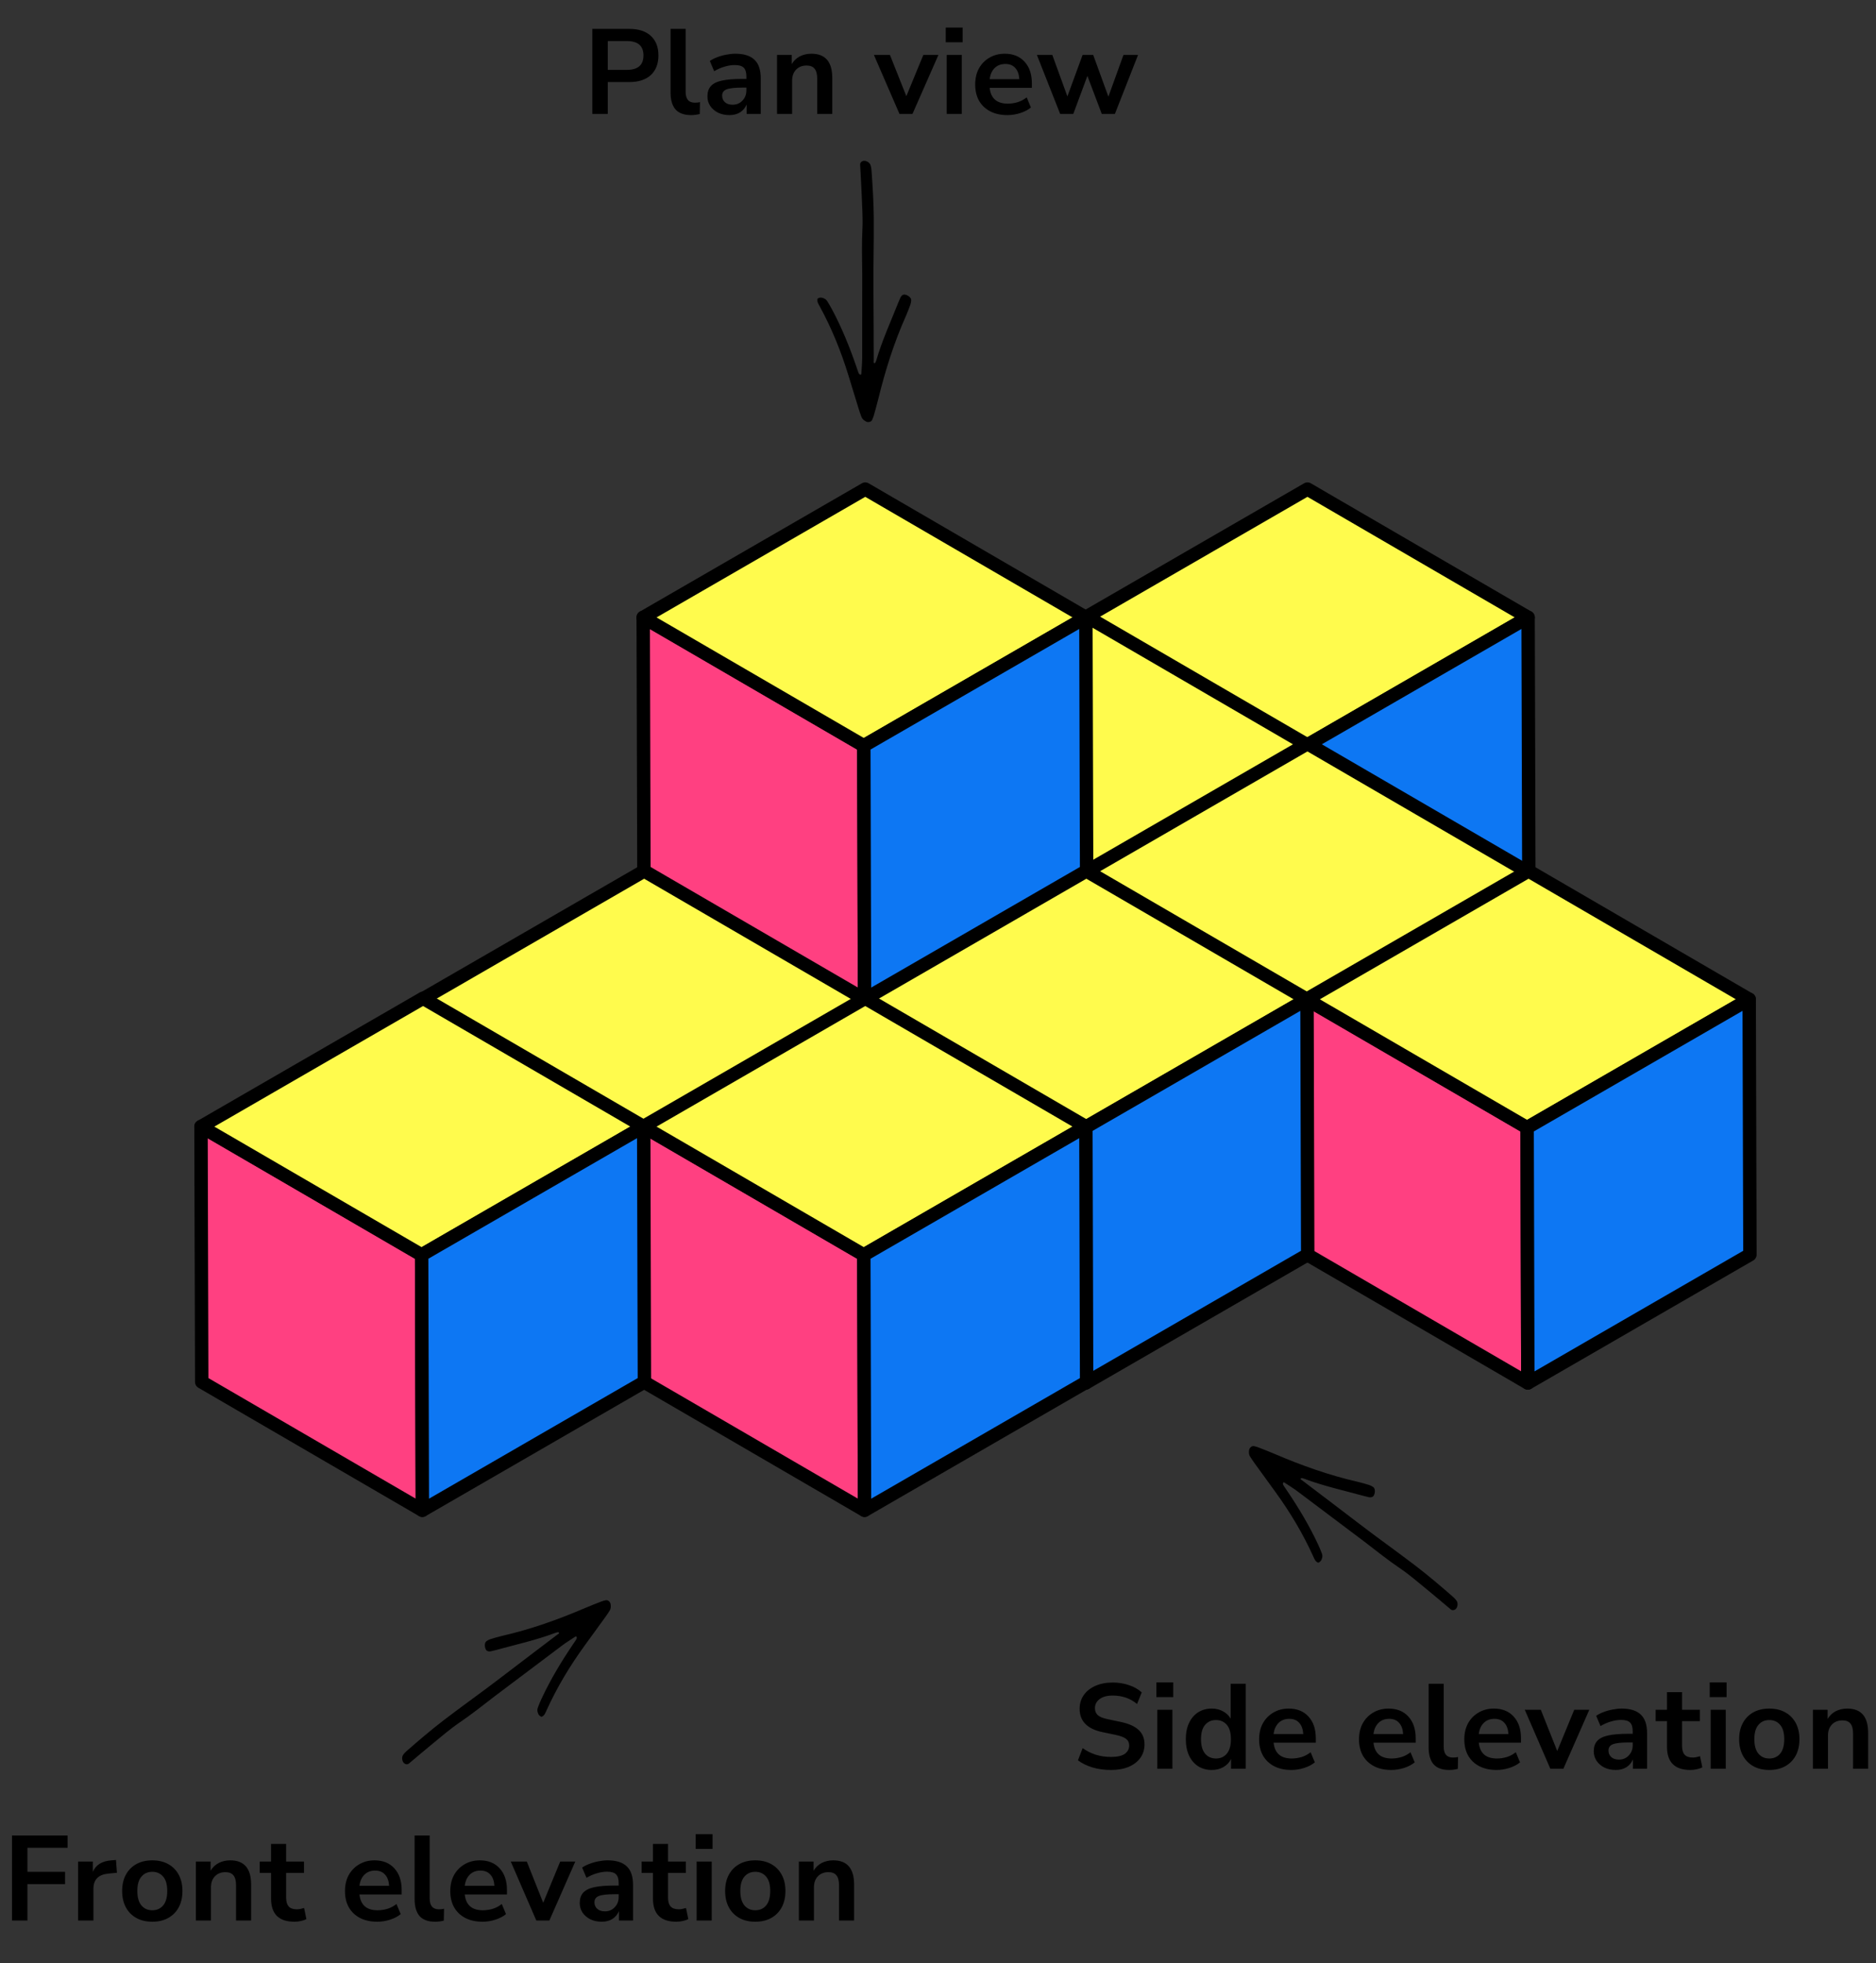
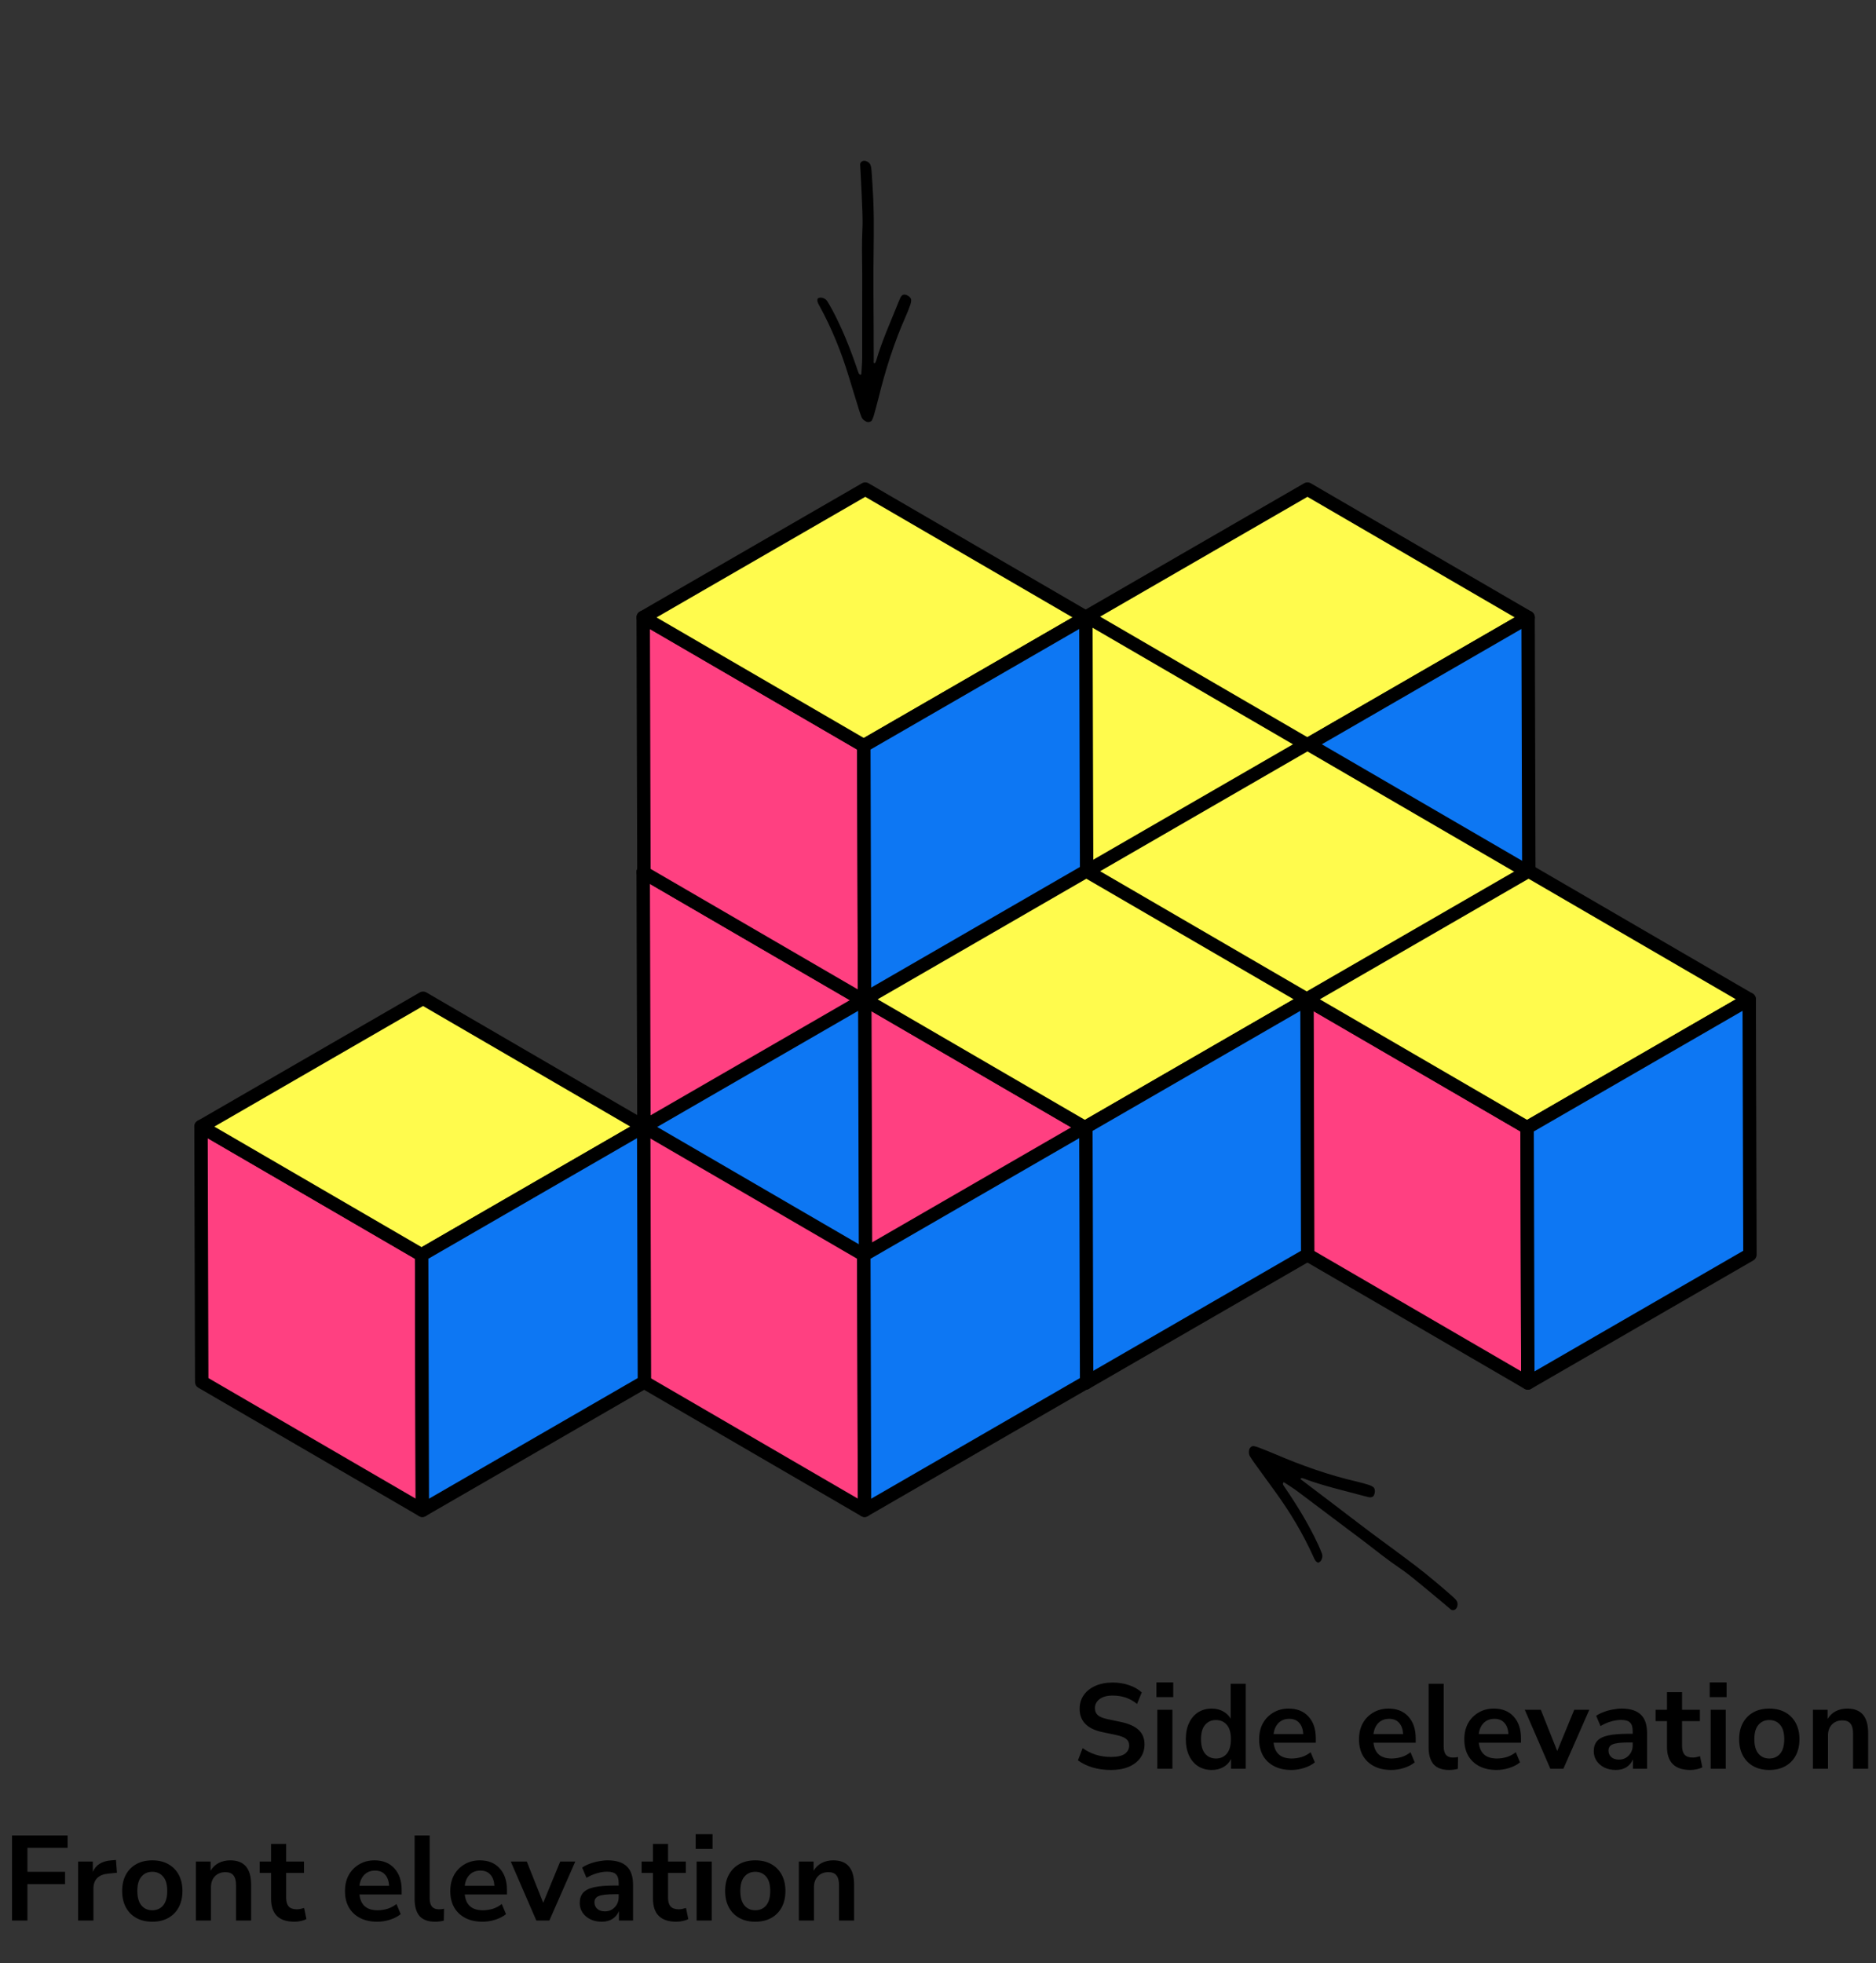
<svg xmlns="http://www.w3.org/2000/svg" width="280" height="293" viewBox="0 0 280 293" fill="none">
  <rect x="0" y="0" width="280" height="293" fill="#333333" stroke="none" />
  <path d="M195.036 149.419L162.108 130.266L162 92.148L194.929 111.301L195.036 149.419Z" fill="#FF4081" stroke="black" stroke-width="2" stroke-linejoin="round" />
  <path d="M194.929 111.305L162 92.152L195.144 73L228.072 92.153L194.929 111.305Z" fill="#FFFB4D" stroke="black" stroke-width="2" stroke-linejoin="round" />
  <path d="M228.073 92.148L228.182 130.266L195.037 149.419L194.93 111.3L228.073 92.148Z" fill="#0D77F3" stroke="black" stroke-width="2" stroke-linejoin="round" />
  <path d="M162.036 168.419L129.108 149.266L129 111.148L161.929 130.301L162.036 168.419Z" fill="#FF4081" stroke="black" stroke-width="2" stroke-linejoin="round" />
  <path d="M161.929 130.305L129 111.152L162.144 92L195.072 111.153L161.929 130.305Z" fill="#FFFB4D" stroke="black" stroke-width="2" stroke-linejoin="round" />
  <path d="M195.073 111.148L195.182 149.266L162.037 168.419L161.93 130.3L195.073 111.148Z" fill="#0D77F3" stroke="black" stroke-width="2" stroke-linejoin="round" />
  <path d="M195.036 187.419L162.108 168.266L162 130.148L194.929 149.301L195.036 187.419Z" fill="#FF4081" stroke="black" stroke-width="2" stroke-linejoin="round" />
  <path d="M194.929 149.305L162 130.152L195.144 111L228.072 130.153L194.929 149.305Z" fill="#FFFB4D" stroke="black" stroke-width="2" stroke-linejoin="round" />
  <path d="M228.073 130.148L228.182 168.266L195.037 187.419L194.93 149.3L228.073 130.148Z" fill="#0D77F3" stroke="black" stroke-width="2" stroke-linejoin="round" />
  <path d="M228.036 206.419L195.108 187.266L195 149.148L227.929 168.301L228.036 206.419Z" fill="#FF4081" stroke="black" stroke-width="2" stroke-linejoin="round" />
  <path d="M227.929 168.305L195 149.152L228.144 130L261.072 149.153L227.929 168.305Z" fill="#FFFB4D" stroke="black" stroke-width="2" stroke-linejoin="round" />
  <path d="M261.073 149.148L261.182 187.266L228.037 206.419L227.93 168.3L261.073 149.148Z" fill="#0D77F3" stroke="black" stroke-width="2" stroke-linejoin="round" />
  <path d="M129.036 187.419L96.108 168.266L96 130.148L128.929 149.301L129.036 187.419Z" fill="#FF4081" stroke="black" stroke-width="2" stroke-linejoin="round" />
  <path d="M128.929 149.305L96 130.152L129.144 111L162.072 130.153L128.929 149.305Z" fill="#FFFB4D" stroke="black" stroke-width="2" stroke-linejoin="round" />
  <path d="M162.073 130.148L162.182 168.266L129.037 187.419L128.93 149.3L162.073 130.148Z" fill="#0D77F3" stroke="black" stroke-width="2" stroke-linejoin="round" />
  <path d="M129.036 149.419L96.108 130.266L96 92.148L128.929 111.301L129.036 149.419Z" fill="#FF4081" stroke="black" stroke-width="2" stroke-linejoin="round" />
  <path d="M128.929 111.305L96 92.152L129.144 73L162.072 92.153L128.929 111.305Z" fill="#FFFB4D" stroke="black" stroke-width="2" stroke-linejoin="round" />
  <path d="M162.073 92.148L162.182 130.266L129.037 149.419L128.93 111.3L162.073 92.148Z" fill="#0D77F3" stroke="black" stroke-width="2" stroke-linejoin="round" />
  <path d="M162.036 206.419L129.108 187.266L129 149.148L161.929 168.301L162.036 206.419Z" fill="#FF4081" stroke="black" stroke-width="2" stroke-linejoin="round" />
  <path d="M161.929 168.305L129 149.152L162.144 130L195.072 149.153L161.929 168.305Z" fill="#FFFB4D" stroke="black" stroke-width="2" stroke-linejoin="round" />
  <path d="M195.073 149.148L195.182 187.266L162.037 206.419L161.93 168.3L195.073 149.148Z" fill="#0D77F3" stroke="black" stroke-width="2" stroke-linejoin="round" />
  <path d="M96.036 206.419L63.108 187.266L63 149.148L95.929 168.301L96.036 206.419Z" fill="#FF4081" stroke="black" stroke-width="2" stroke-linejoin="round" />
-   <path d="M95.929 168.305L63 149.152L96.144 130L129.072 149.153L95.929 168.305Z" fill="#FFFB4D" stroke="black" stroke-width="2" stroke-linejoin="round" />
  <path d="M129.073 149.148L129.182 187.266L96.037 206.419L95.93 168.3L129.073 149.148Z" fill="#0D77F3" stroke="black" stroke-width="2" stroke-linejoin="round" />
  <path d="M129.036 225.419L96.108 206.266L96 168.148L128.929 187.301L129.036 225.419Z" fill="#FF4081" stroke="black" stroke-width="2" stroke-linejoin="round" />
-   <path d="M128.929 187.305L96 168.152L129.144 149L162.072 168.153L128.929 187.305Z" fill="#FFFB4D" stroke="black" stroke-width="2" stroke-linejoin="round" />
  <path d="M162.073 168.148L162.182 206.266L129.037 225.419L128.93 187.3L162.073 168.148Z" fill="#0D77F3" stroke="black" stroke-width="2" stroke-linejoin="round" />
  <path d="M63.036 225.419L30.108 206.266L30 168.148L62.929 187.301L63.036 225.419Z" fill="#FF4081" stroke="black" stroke-width="2" stroke-linejoin="round" />
  <path d="M62.929 187.305L30 168.152L63.144 149L96.072 168.153L62.929 187.305Z" fill="#FFFB4D" stroke="black" stroke-width="2" stroke-linejoin="round" />
  <path d="M96.073 168.148L96.181 206.266L63.037 225.419L62.93 187.3L96.073 168.148Z" fill="#0D77F3" stroke="black" stroke-width="2" stroke-linejoin="round" />
  <path fill-rule="evenodd" clip-rule="evenodd" d="M128.693 40.913C128.663 38.467 128.615 36.38 128.717 34.288C128.801 32.591 128.678 30.883 128.615 29.181C128.558 27.643 128.453 26.107 128.379 24.57C128.36 24.169 128.797 23.905 129.222 24.032C129.571 24.137 129.833 24.344 129.94 24.676C130.024 24.934 130.059 25.213 130.079 25.485C130.251 27.844 130.394 30.202 130.415 32.571C130.446 36.145 130.33 39.718 130.365 43.292C130.399 46.812 130.393 50.333 130.411 53.853C130.412 53.979 130.328 54.203 130.545 54.201C130.627 54.2 130.739 53.959 130.781 53.812C131.645 50.841 132.938 48.023 134.079 45.152C134.181 44.895 134.288 44.64 134.405 44.391C134.548 44.088 134.812 43.928 135.064 43.974C135.568 44.066 136.016 44.452 136 44.81C135.99 45.026 135.955 45.25 135.881 45.454C135.675 46.024 135.464 46.594 135.216 47.149C133.429 51.148 132.13 55.298 131.091 59.531C130.881 60.387 130.637 61.234 130.399 62.083C130.34 62.292 130.254 62.497 130.159 62.695C130.022 62.982 129.584 63.085 129.274 62.924C128.965 62.764 128.702 62.557 128.576 62.232C128.437 61.872 128.311 61.507 128.197 61.139C127.677 59.454 127.162 57.767 126.646 56.081C125.546 52.486 124.143 49.01 122.329 45.693C122.223 45.499 122.106 45.305 122.038 45.099C121.99 44.953 121.994 44.782 122.014 44.627C122.03 44.493 122.408 44.385 122.616 44.425C122.966 44.491 123.269 44.641 123.456 44.935C123.724 45.356 123.973 45.789 124.208 46.228C125.67 48.972 126.822 51.839 127.829 54.763C127.936 55.075 128.034 55.392 128.157 55.698C128.193 55.787 128.289 55.874 128.38 55.916C128.489 55.966 128.554 55.881 128.563 55.733C128.603 54.964 128.683 54.195 128.686 53.426C128.698 49.301 128.692 45.176 128.693 41.051V40.913Z" fill="black" />
-   <path d="M88.408 17V4.31H93.916C95.308 4.31 96.382 4.658 97.138 5.354C97.894 6.05 98.272 7.022 98.272 8.27C98.272 9.518 97.894 10.496 97.138 11.204C96.382 11.9 95.308 12.248 93.916 12.248H90.712V17H88.408ZM90.712 10.43H93.556C95.212 10.43 96.04 9.71 96.04 8.27C96.04 6.842 95.212 6.128 93.556 6.128H90.712V10.43ZM103.144 17.18C102.1 17.18 101.326 16.898 100.822 16.334C100.33 15.758 100.084 14.918 100.084 13.814V4.31H102.334V13.706C102.334 14.786 102.79 15.326 103.702 15.326C103.834 15.326 103.966 15.32 104.098 15.308C104.23 15.296 104.356 15.272 104.476 15.236L104.44 17.018C104.008 17.126 103.576 17.18 103.144 17.18ZM108.88 17.18C108.244 17.18 107.674 17.06 107.17 16.82C106.678 16.568 106.288 16.232 106 15.812C105.724 15.392 105.586 14.918 105.586 14.39C105.586 13.742 105.754 13.232 106.09 12.86C106.426 12.476 106.972 12.2 107.728 12.032C108.484 11.864 109.498 11.78 110.77 11.78H111.4V11.402C111.4 10.802 111.268 10.37 111.004 10.106C110.74 9.842 110.296 9.71 109.672 9.71C109.18 9.71 108.676 9.788 108.16 9.944C107.644 10.088 107.122 10.316 106.594 10.628L105.946 9.098C106.258 8.882 106.624 8.696 107.044 8.54C107.476 8.372 107.926 8.246 108.394 8.162C108.874 8.066 109.324 8.018 109.744 8.018C111.028 8.018 111.982 8.318 112.606 8.918C113.23 9.506 113.542 10.424 113.542 11.672V17H111.436V15.596C111.232 16.088 110.908 16.478 110.464 16.766C110.02 17.042 109.492 17.18 108.88 17.18ZM109.348 15.632C109.936 15.632 110.422 15.428 110.806 15.02C111.202 14.612 111.4 14.096 111.4 13.472V13.076H110.788C109.66 13.076 108.874 13.166 108.43 13.346C107.998 13.514 107.782 13.826 107.782 14.282C107.782 14.678 107.92 15.002 108.196 15.254C108.472 15.506 108.856 15.632 109.348 15.632ZM115.976 17V8.198H118.172V9.566C118.472 9.062 118.874 8.678 119.378 8.414C119.894 8.15 120.47 8.018 121.106 8.018C123.182 8.018 124.22 9.224 124.22 11.636V17H121.97V11.744C121.97 11.06 121.838 10.562 121.574 10.25C121.322 9.938 120.926 9.782 120.386 9.782C119.726 9.782 119.198 9.992 118.802 10.412C118.418 10.82 118.226 11.366 118.226 12.05V17H115.976ZM134.249 17L130.433 8.198H132.827L135.275 14.354L137.813 8.198H140.063L136.193 17H134.249ZM141.155 6.308V4.112H143.675V6.308H141.155ZM141.299 17V8.198H143.549V17H141.299ZM150.375 17.18C149.379 17.18 148.521 16.994 147.801 16.622C147.081 16.25 146.523 15.722 146.127 15.038C145.743 14.354 145.551 13.544 145.551 12.608C145.551 11.696 145.737 10.898 146.109 10.214C146.493 9.53 147.015 8.996 147.675 8.612C148.347 8.216 149.109 8.018 149.961 8.018C151.209 8.018 152.193 8.414 152.913 9.206C153.645 9.998 154.011 11.078 154.011 12.446V13.112H147.711C147.879 14.684 148.779 15.47 150.411 15.47C150.903 15.47 151.395 15.398 151.887 15.254C152.379 15.098 152.829 14.858 153.237 14.534L153.867 16.046C153.447 16.394 152.919 16.67 152.283 16.874C151.647 17.078 151.011 17.18 150.375 17.18ZM150.051 9.548C149.391 9.548 148.857 9.752 148.449 10.16C148.041 10.568 147.795 11.12 147.711 11.816H152.139C152.091 11.084 151.887 10.526 151.527 10.142C151.179 9.746 150.687 9.548 150.051 9.548ZM158.232 17L154.758 8.198H157.062L159.312 14.39L161.58 8.198H163.164L165.432 14.426L167.682 8.198H169.86L166.404 17H164.442L162.3 11.33L160.194 17H158.232Z" fill="black" />
  <path fill-rule="evenodd" clip-rule="evenodd" d="M203.667 230.127C205.603 231.623 207.24 232.917 208.973 234.094C210.379 235.049 211.669 236.175 212.99 237.25C214.184 238.221 215.348 239.229 216.53 240.213C216.839 240.47 217.313 240.28 217.467 239.864C217.594 239.522 217.586 239.188 217.386 238.902C217.229 238.68 217.028 238.484 216.823 238.305C215.043 236.747 213.245 235.214 211.366 233.772C208.53 231.596 205.607 229.538 202.774 227.36C199.983 225.214 197.168 223.101 194.367 220.967C194.267 220.891 194.038 220.823 194.17 220.651C194.22 220.586 194.48 220.642 194.623 220.696C197.515 221.795 200.544 222.457 203.523 223.274C203.789 223.348 204.058 223.415 204.328 223.472C204.655 223.54 204.943 223.425 205.057 223.196C205.287 222.738 205.249 222.149 204.953 221.946C204.774 221.824 204.574 221.717 204.367 221.653C203.787 221.475 203.205 221.3 202.613 221.164C198.343 220.185 194.247 218.725 190.241 217.007C189.432 216.659 188.608 216.345 187.787 216.024C187.584 215.945 187.369 215.891 187.154 215.847C186.842 215.784 186.496 216.072 186.438 216.416C186.38 216.759 186.387 217.094 186.571 217.39C186.775 217.717 186.991 218.038 187.216 218.35C188.249 219.78 189.286 221.207 190.322 222.634C192.531 225.675 194.463 228.888 196.02 232.333C196.112 232.534 196.196 232.744 196.32 232.923C196.407 233.049 196.546 233.148 196.681 233.226C196.799 233.293 197.112 233.056 197.205 232.867C197.363 232.548 197.426 232.215 197.304 231.888C197.129 231.421 196.933 230.962 196.723 230.51C195.412 227.692 193.816 225.046 192.086 222.482C191.901 222.208 191.707 221.94 191.537 221.657C191.487 221.575 191.476 221.446 191.498 221.347C191.523 221.23 191.63 221.23 191.753 221.312C192.392 221.742 193.054 222.141 193.669 222.602C196.971 225.074 200.262 227.562 203.557 230.044L203.667 230.127Z" fill="black" />
-   <path fill-rule="evenodd" clip-rule="evenodd" d="M73.903 253.127C71.967 254.623 70.33 255.917 68.598 257.094C67.192 258.049 65.901 259.175 64.58 260.25C63.386 261.221 62.222 262.229 61.04 263.213C60.731 263.47 60.257 263.28 60.103 262.864C59.977 262.522 59.984 262.188 60.185 261.902C60.341 261.68 60.542 261.484 60.748 261.305C62.528 259.747 64.325 258.214 66.204 256.772C69.04 254.596 71.963 252.538 74.797 250.36C77.588 248.214 80.403 246.101 83.203 243.967C83.303 243.891 83.532 243.823 83.4 243.651C83.351 243.586 83.09 243.642 82.948 243.696C80.055 244.795 77.027 245.457 74.047 246.274C73.781 246.348 73.513 246.415 73.243 246.472C72.915 246.54 72.628 246.425 72.513 246.196C72.283 245.738 72.322 245.149 72.618 244.946C72.796 244.824 72.996 244.717 73.203 244.653C73.783 244.475 74.365 244.3 74.957 244.164C79.227 243.185 83.323 241.725 87.329 240.007C88.138 239.659 88.962 239.345 89.783 239.024C89.986 238.945 90.202 238.891 90.417 238.847C90.728 238.784 91.074 239.072 91.132 239.416C91.191 239.759 91.183 240.094 90.999 240.39C90.796 240.717 90.58 241.038 90.354 241.35C89.322 242.78 88.285 244.207 87.248 245.634C85.04 248.675 83.107 251.888 81.55 255.333C81.459 255.534 81.375 255.744 81.251 255.923C81.163 256.049 81.024 256.148 80.889 256.226C80.772 256.293 80.458 256.056 80.365 255.867C80.207 255.548 80.144 255.215 80.267 254.888C80.442 254.421 80.637 253.962 80.847 253.51C82.158 250.692 83.755 248.046 85.484 245.482C85.669 245.208 85.863 244.94 86.033 244.657C86.083 244.575 86.094 244.446 86.073 244.347C86.047 244.23 85.94 244.23 85.817 244.312C85.179 244.742 84.517 245.141 83.901 245.602C80.599 248.074 77.308 250.562 74.013 253.044L73.903 253.127Z" fill="black" />
  <path d="M1.792 286.652V273.962H10.09V275.798H4.096V279.38H9.712V281.216H4.096V286.652H1.792ZM11.658 286.652V277.85H13.854V279.398C14.286 278.354 15.21 277.778 16.626 277.67L17.31 277.616L17.454 279.524L16.158 279.65C14.682 279.794 13.944 280.55 13.944 281.918V286.652H11.658ZM22.73 286.832C21.818 286.832 21.026 286.646 20.354 286.274C19.682 285.902 19.16 285.374 18.788 284.69C18.416 283.994 18.23 283.178 18.23 282.242C18.23 281.306 18.416 280.496 18.788 279.812C19.16 279.128 19.682 278.6 20.354 278.228C21.026 277.856 21.818 277.67 22.73 277.67C23.642 277.67 24.434 277.856 25.106 278.228C25.778 278.6 26.3 279.128 26.672 279.812C27.044 280.496 27.23 281.306 27.23 282.242C27.23 283.178 27.044 283.994 26.672 284.69C26.3 285.374 25.778 285.902 25.106 286.274C24.434 286.646 23.642 286.832 22.73 286.832ZM22.73 285.122C23.402 285.122 23.942 284.882 24.35 284.402C24.758 283.91 24.962 283.19 24.962 282.242C24.962 281.282 24.758 280.568 24.35 280.1C23.942 279.62 23.402 279.38 22.73 279.38C22.058 279.38 21.518 279.62 21.11 280.1C20.702 280.568 20.498 281.282 20.498 282.242C20.498 283.19 20.702 283.91 21.11 284.402C21.518 284.882 22.058 285.122 22.73 285.122ZM29.237 286.652V277.85H31.433V279.218C31.733 278.714 32.135 278.33 32.639 278.066C33.155 277.802 33.731 277.67 34.367 277.67C36.443 277.67 37.481 278.876 37.481 281.288V286.652H35.231V281.396C35.231 280.712 35.099 280.214 34.835 279.902C34.583 279.59 34.187 279.434 33.647 279.434C32.987 279.434 32.459 279.644 32.063 280.064C31.679 280.472 31.487 281.018 31.487 281.702V286.652H29.237ZM43.948 286.832C41.62 286.832 40.456 285.68 40.456 283.376V279.542H38.764V277.85H40.456V275.222H42.706V277.85H45.37V279.542H42.706V283.25C42.706 283.826 42.832 284.258 43.084 284.546C43.336 284.834 43.744 284.978 44.308 284.978C44.476 284.978 44.65 284.96 44.83 284.924C45.01 284.876 45.196 284.828 45.388 284.78L45.73 286.436C45.514 286.556 45.238 286.652 44.902 286.724C44.578 286.796 44.26 286.832 43.948 286.832ZM56.314 286.832C55.318 286.832 54.46 286.646 53.74 286.274C53.02 285.902 52.462 285.374 52.066 284.69C51.682 284.006 51.49 283.196 51.49 282.26C51.49 281.348 51.676 280.55 52.048 279.866C52.432 279.182 52.954 278.648 53.614 278.264C54.286 277.868 55.048 277.67 55.9 277.67C57.148 277.67 58.132 278.066 58.852 278.858C59.584 279.65 59.95 280.73 59.95 282.098V282.764H53.65C53.818 284.336 54.718 285.122 56.35 285.122C56.842 285.122 57.334 285.05 57.826 284.906C58.318 284.75 58.768 284.51 59.176 284.186L59.806 285.698C59.386 286.046 58.858 286.322 58.222 286.526C57.586 286.73 56.95 286.832 56.314 286.832ZM55.99 279.2C55.33 279.2 54.796 279.404 54.388 279.812C53.98 280.22 53.734 280.772 53.65 281.468H58.078C58.03 280.736 57.826 280.178 57.466 279.794C57.118 279.398 56.626 279.2 55.99 279.2ZM64.942 286.832C63.898 286.832 63.124 286.55 62.62 285.986C62.128 285.41 61.882 284.57 61.882 283.466V273.962H64.132V283.358C64.132 284.438 64.588 284.978 65.5 284.978C65.632 284.978 65.764 284.972 65.896 284.96C66.028 284.948 66.154 284.924 66.274 284.888L66.238 286.67C65.806 286.778 65.374 286.832 64.942 286.832ZM72.03 286.832C71.034 286.832 70.176 286.646 69.456 286.274C68.736 285.902 68.178 285.374 67.782 284.69C67.398 284.006 67.206 283.196 67.206 282.26C67.206 281.348 67.392 280.55 67.764 279.866C68.148 279.182 68.67 278.648 69.33 278.264C70.002 277.868 70.764 277.67 71.616 277.67C72.864 277.67 73.848 278.066 74.568 278.858C75.3 279.65 75.666 280.73 75.666 282.098V282.764H69.366C69.534 284.336 70.434 285.122 72.066 285.122C72.558 285.122 73.05 285.05 73.542 284.906C74.034 284.75 74.484 284.51 74.892 284.186L75.522 285.698C75.102 286.046 74.574 286.322 73.938 286.526C73.302 286.73 72.666 286.832 72.03 286.832ZM71.706 279.2C71.046 279.2 70.512 279.404 70.104 279.812C69.696 280.22 69.45 280.772 69.366 281.468H73.794C73.746 280.736 73.542 280.178 73.182 279.794C72.834 279.398 72.342 279.2 71.706 279.2ZM80.049 286.652L76.233 277.85H78.627L81.075 284.006L83.613 277.85H85.863L81.993 286.652H80.049ZM89.822 286.832C89.186 286.832 88.616 286.712 88.112 286.472C87.62 286.22 87.23 285.884 86.942 285.464C86.666 285.044 86.528 284.57 86.528 284.042C86.528 283.394 86.696 282.884 87.032 282.512C87.368 282.128 87.914 281.852 88.67 281.684C89.426 281.516 90.44 281.432 91.712 281.432H92.342V281.054C92.342 280.454 92.21 280.022 91.946 279.758C91.682 279.494 91.238 279.362 90.614 279.362C90.122 279.362 89.618 279.44 89.102 279.596C88.586 279.74 88.064 279.968 87.536 280.28L86.888 278.75C87.2 278.534 87.566 278.348 87.986 278.192C88.418 278.024 88.868 277.898 89.336 277.814C89.816 277.718 90.266 277.67 90.686 277.67C91.97 277.67 92.924 277.97 93.548 278.57C94.172 279.158 94.484 280.076 94.484 281.324V286.652H92.378V285.248C92.174 285.74 91.85 286.13 91.406 286.418C90.962 286.694 90.434 286.832 89.822 286.832ZM90.29 285.284C90.878 285.284 91.364 285.08 91.748 284.672C92.144 284.264 92.342 283.748 92.342 283.124V282.728H91.73C90.602 282.728 89.816 282.818 89.372 282.998C88.94 283.166 88.724 283.478 88.724 283.934C88.724 284.33 88.862 284.654 89.138 284.906C89.414 285.158 89.798 285.284 90.29 285.284ZM100.949 286.832C98.621 286.832 97.457 285.68 97.457 283.376V279.542H95.766V277.85H97.457V275.222H99.707V277.85H102.371V279.542H99.707V283.25C99.707 283.826 99.834 284.258 100.085 284.546C100.337 284.834 100.745 284.978 101.309 284.978C101.477 284.978 101.651 284.96 101.831 284.924C102.011 284.876 102.197 284.828 102.389 284.78L102.731 286.436C102.515 286.556 102.239 286.652 101.903 286.724C101.579 286.796 101.261 286.832 100.949 286.832ZM103.832 275.96V273.764H106.352V275.96H103.832ZM103.976 286.652V277.85H106.226V286.652H103.976ZM112.728 286.832C111.816 286.832 111.024 286.646 110.352 286.274C109.68 285.902 109.158 285.374 108.786 284.69C108.414 283.994 108.228 283.178 108.228 282.242C108.228 281.306 108.414 280.496 108.786 279.812C109.158 279.128 109.68 278.6 110.352 278.228C111.024 277.856 111.816 277.67 112.728 277.67C113.64 277.67 114.432 277.856 115.104 278.228C115.776 278.6 116.298 279.128 116.67 279.812C117.042 280.496 117.228 281.306 117.228 282.242C117.228 283.178 117.042 283.994 116.67 284.69C116.298 285.374 115.776 285.902 115.104 286.274C114.432 286.646 113.64 286.832 112.728 286.832ZM112.728 285.122C113.4 285.122 113.94 284.882 114.348 284.402C114.756 283.91 114.96 283.19 114.96 282.242C114.96 281.282 114.756 280.568 114.348 280.1C113.94 279.62 113.4 279.38 112.728 279.38C112.056 279.38 111.516 279.62 111.108 280.1C110.7 280.568 110.496 281.282 110.496 282.242C110.496 283.19 110.7 283.91 111.108 284.402C111.516 284.882 112.056 285.122 112.728 285.122ZM119.235 286.652V277.85H121.431V279.218C121.731 278.714 122.133 278.33 122.637 278.066C123.153 277.802 123.729 277.67 124.365 277.67C126.441 277.67 127.479 278.876 127.479 281.288V286.652H125.229V281.396C125.229 280.712 125.097 280.214 124.833 279.902C124.581 279.59 124.185 279.434 123.645 279.434C122.985 279.434 122.457 279.644 122.061 280.064C121.677 280.472 121.485 281.018 121.485 281.702V286.652H119.235Z" fill="black" />
  <path d="M165.819 264.18C164.823 264.18 163.899 264.054 163.047 263.802C162.195 263.538 161.475 263.184 160.887 262.74L161.589 260.922C162.177 261.342 162.819 261.666 163.515 261.894C164.223 262.122 164.991 262.236 165.819 262.236C166.767 262.236 167.457 262.08 167.889 261.768C168.321 261.444 168.537 261.03 168.537 260.526C168.537 260.106 168.381 259.776 168.069 259.536C167.769 259.296 167.247 259.098 166.503 258.942L164.523 258.528C162.267 258.048 161.139 256.89 161.139 255.054C161.139 254.262 161.349 253.572 161.769 252.984C162.189 252.396 162.771 251.94 163.515 251.616C164.259 251.292 165.117 251.13 166.089 251.13C166.953 251.13 167.763 251.262 168.519 251.526C169.275 251.778 169.905 252.138 170.409 252.606L169.707 254.334C168.711 253.494 167.499 253.074 166.071 253.074C165.243 253.074 164.595 253.248 164.127 253.596C163.659 253.944 163.425 254.4 163.425 254.964C163.425 255.396 163.569 255.744 163.857 256.008C164.145 256.26 164.637 256.458 165.333 256.602L167.295 257.016C168.483 257.268 169.365 257.664 169.941 258.204C170.529 258.744 170.823 259.464 170.823 260.364C170.823 261.12 170.619 261.786 170.211 262.362C169.803 262.938 169.221 263.388 168.465 263.712C167.721 264.024 166.839 264.18 165.819 264.18ZM172.591 253.308V251.112H175.111V253.308H172.591ZM172.735 264V255.198H174.985V264H172.735ZM180.857 264.18C180.089 264.18 179.411 263.994 178.823 263.622C178.247 263.25 177.797 262.722 177.473 262.038C177.149 261.342 176.987 260.526 176.987 259.59C176.987 258.642 177.149 257.832 177.473 257.16C177.797 256.476 178.247 255.948 178.823 255.576C179.411 255.204 180.089 255.018 180.857 255.018C181.481 255.018 182.045 255.156 182.549 255.432C183.053 255.708 183.431 256.074 183.683 256.53V251.31H185.933V264H183.737V262.542C183.497 263.046 183.119 263.448 182.603 263.748C182.087 264.036 181.505 264.18 180.857 264.18ZM181.487 262.47C182.159 262.47 182.699 262.23 183.107 261.75C183.515 261.258 183.719 260.538 183.719 259.59C183.719 258.63 183.515 257.916 183.107 257.448C182.699 256.968 182.159 256.728 181.487 256.728C180.815 256.728 180.275 256.968 179.867 257.448C179.459 257.916 179.255 258.63 179.255 259.59C179.255 260.538 179.459 261.258 179.867 261.75C180.275 262.23 180.815 262.47 181.487 262.47ZM192.754 264.18C191.758 264.18 190.9 263.994 190.18 263.622C189.46 263.25 188.902 262.722 188.506 262.038C188.122 261.354 187.93 260.544 187.93 259.608C187.93 258.696 188.116 257.898 188.488 257.214C188.872 256.53 189.394 255.996 190.054 255.612C190.726 255.216 191.488 255.018 192.34 255.018C193.588 255.018 194.572 255.414 195.292 256.206C196.024 256.998 196.39 258.078 196.39 259.446V260.112H190.09C190.258 261.684 191.158 262.47 192.79 262.47C193.282 262.47 193.774 262.398 194.266 262.254C194.758 262.098 195.208 261.858 195.616 261.534L196.246 263.046C195.826 263.394 195.298 263.67 194.662 263.874C194.026 264.078 193.39 264.18 192.754 264.18ZM192.43 256.548C191.77 256.548 191.236 256.752 190.828 257.16C190.42 257.568 190.174 258.12 190.09 258.816H194.518C194.47 258.084 194.266 257.526 193.906 257.142C193.558 256.746 193.066 256.548 192.43 256.548ZM207.661 264.18C206.665 264.18 205.807 263.994 205.087 263.622C204.367 263.25 203.809 262.722 203.413 262.038C203.029 261.354 202.837 260.544 202.837 259.608C202.837 258.696 203.023 257.898 203.395 257.214C203.779 256.53 204.301 255.996 204.961 255.612C205.633 255.216 206.395 255.018 207.247 255.018C208.495 255.018 209.479 255.414 210.199 256.206C210.931 256.998 211.297 258.078 211.297 259.446V260.112H204.997C205.165 261.684 206.065 262.47 207.697 262.47C208.189 262.47 208.681 262.398 209.173 262.254C209.665 262.098 210.115 261.858 210.523 261.534L211.153 263.046C210.733 263.394 210.205 263.67 209.569 263.874C208.933 264.078 208.297 264.18 207.661 264.18ZM207.337 256.548C206.677 256.548 206.143 256.752 205.735 257.16C205.327 257.568 205.081 258.12 204.997 258.816H209.425C209.377 258.084 209.173 257.526 208.813 257.142C208.465 256.746 207.973 256.548 207.337 256.548ZM216.289 264.18C215.245 264.18 214.471 263.898 213.967 263.334C213.475 262.758 213.229 261.918 213.229 260.814V251.31H215.479V260.706C215.479 261.786 215.935 262.326 216.847 262.326C216.979 262.326 217.111 262.32 217.243 262.308C217.375 262.296 217.501 262.272 217.621 262.236L217.585 264.018C217.153 264.126 216.721 264.18 216.289 264.18ZM223.377 264.18C222.381 264.18 221.523 263.994 220.803 263.622C220.083 263.25 219.525 262.722 219.129 262.038C218.745 261.354 218.553 260.544 218.553 259.608C218.553 258.696 218.739 257.898 219.111 257.214C219.495 256.53 220.017 255.996 220.677 255.612C221.349 255.216 222.111 255.018 222.963 255.018C224.211 255.018 225.195 255.414 225.915 256.206C226.647 256.998 227.013 258.078 227.013 259.446V260.112H220.713C220.881 261.684 221.781 262.47 223.413 262.47C223.905 262.47 224.397 262.398 224.889 262.254C225.381 262.098 225.831 261.858 226.239 261.534L226.869 263.046C226.449 263.394 225.921 263.67 225.285 263.874C224.649 264.078 224.013 264.18 223.377 264.18ZM223.053 256.548C222.393 256.548 221.859 256.752 221.451 257.16C221.043 257.568 220.797 258.12 220.713 258.816H225.141C225.093 258.084 224.889 257.526 224.529 257.142C224.181 256.746 223.689 256.548 223.053 256.548ZM231.396 264L227.58 255.198H229.974L232.422 261.354L234.96 255.198H237.21L233.34 264H231.396ZM241.169 264.18C240.533 264.18 239.963 264.06 239.459 263.82C238.967 263.568 238.577 263.232 238.289 262.812C238.013 262.392 237.875 261.918 237.875 261.39C237.875 260.742 238.043 260.232 238.379 259.86C238.715 259.476 239.261 259.2 240.017 259.032C240.773 258.864 241.787 258.78 243.059 258.78H243.689V258.402C243.689 257.802 243.557 257.37 243.293 257.106C243.029 256.842 242.585 256.71 241.961 256.71C241.469 256.71 240.965 256.788 240.449 256.944C239.933 257.088 239.411 257.316 238.883 257.628L238.235 256.098C238.547 255.882 238.913 255.696 239.333 255.54C239.765 255.372 240.215 255.246 240.683 255.162C241.163 255.066 241.613 255.018 242.033 255.018C243.317 255.018 244.271 255.318 244.895 255.918C245.519 256.506 245.831 257.424 245.831 258.672V264H243.725V262.596C243.521 263.088 243.197 263.478 242.753 263.766C242.309 264.042 241.781 264.18 241.169 264.18ZM241.637 262.632C242.225 262.632 242.711 262.428 243.095 262.02C243.491 261.612 243.689 261.096 243.689 260.472V260.076H243.077C241.949 260.076 241.163 260.166 240.719 260.346C240.287 260.514 240.071 260.826 240.071 261.282C240.071 261.678 240.209 262.002 240.485 262.254C240.761 262.506 241.145 262.632 241.637 262.632ZM252.296 264.18C249.968 264.18 248.804 263.028 248.804 260.724V256.89H247.112V255.198H248.804V252.57H251.054V255.198H253.718V256.89H251.054V260.598C251.054 261.174 251.18 261.606 251.432 261.894C251.684 262.182 252.092 262.326 252.656 262.326C252.824 262.326 252.998 262.308 253.178 262.272C253.358 262.224 253.544 262.176 253.736 262.128L254.078 263.784C253.862 263.904 253.586 264 253.25 264.072C252.926 264.144 252.608 264.18 252.296 264.18ZM255.179 253.308V251.112H257.699V253.308H255.179ZM255.323 264V255.198H257.573V264H255.323ZM264.074 264.18C263.162 264.18 262.37 263.994 261.698 263.622C261.026 263.25 260.504 262.722 260.132 262.038C259.76 261.342 259.574 260.526 259.574 259.59C259.574 258.654 259.76 257.844 260.132 257.16C260.504 256.476 261.026 255.948 261.698 255.576C262.37 255.204 263.162 255.018 264.074 255.018C264.986 255.018 265.778 255.204 266.45 255.576C267.122 255.948 267.644 256.476 268.016 257.16C268.388 257.844 268.574 258.654 268.574 259.59C268.574 260.526 268.388 261.342 268.016 262.038C267.644 262.722 267.122 263.25 266.45 263.622C265.778 263.994 264.986 264.18 264.074 264.18ZM264.074 262.47C264.746 262.47 265.286 262.23 265.694 261.75C266.102 261.258 266.306 260.538 266.306 259.59C266.306 258.63 266.102 257.916 265.694 257.448C265.286 256.968 264.746 256.728 264.074 256.728C263.402 256.728 262.862 256.968 262.454 257.448C262.046 257.916 261.842 258.63 261.842 259.59C261.842 260.538 262.046 261.258 262.454 261.75C262.862 262.23 263.402 262.47 264.074 262.47ZM270.582 264V255.198H272.778V256.566C273.078 256.062 273.48 255.678 273.984 255.414C274.5 255.15 275.076 255.018 275.712 255.018C277.788 255.018 278.826 256.224 278.826 258.636V264H276.576V258.744C276.576 258.06 276.444 257.562 276.18 257.25C275.928 256.938 275.532 256.782 274.992 256.782C274.332 256.782 273.804 256.992 273.408 257.412C273.024 257.82 272.832 258.366 272.832 259.05V264H270.582Z" fill="black" />
</svg>